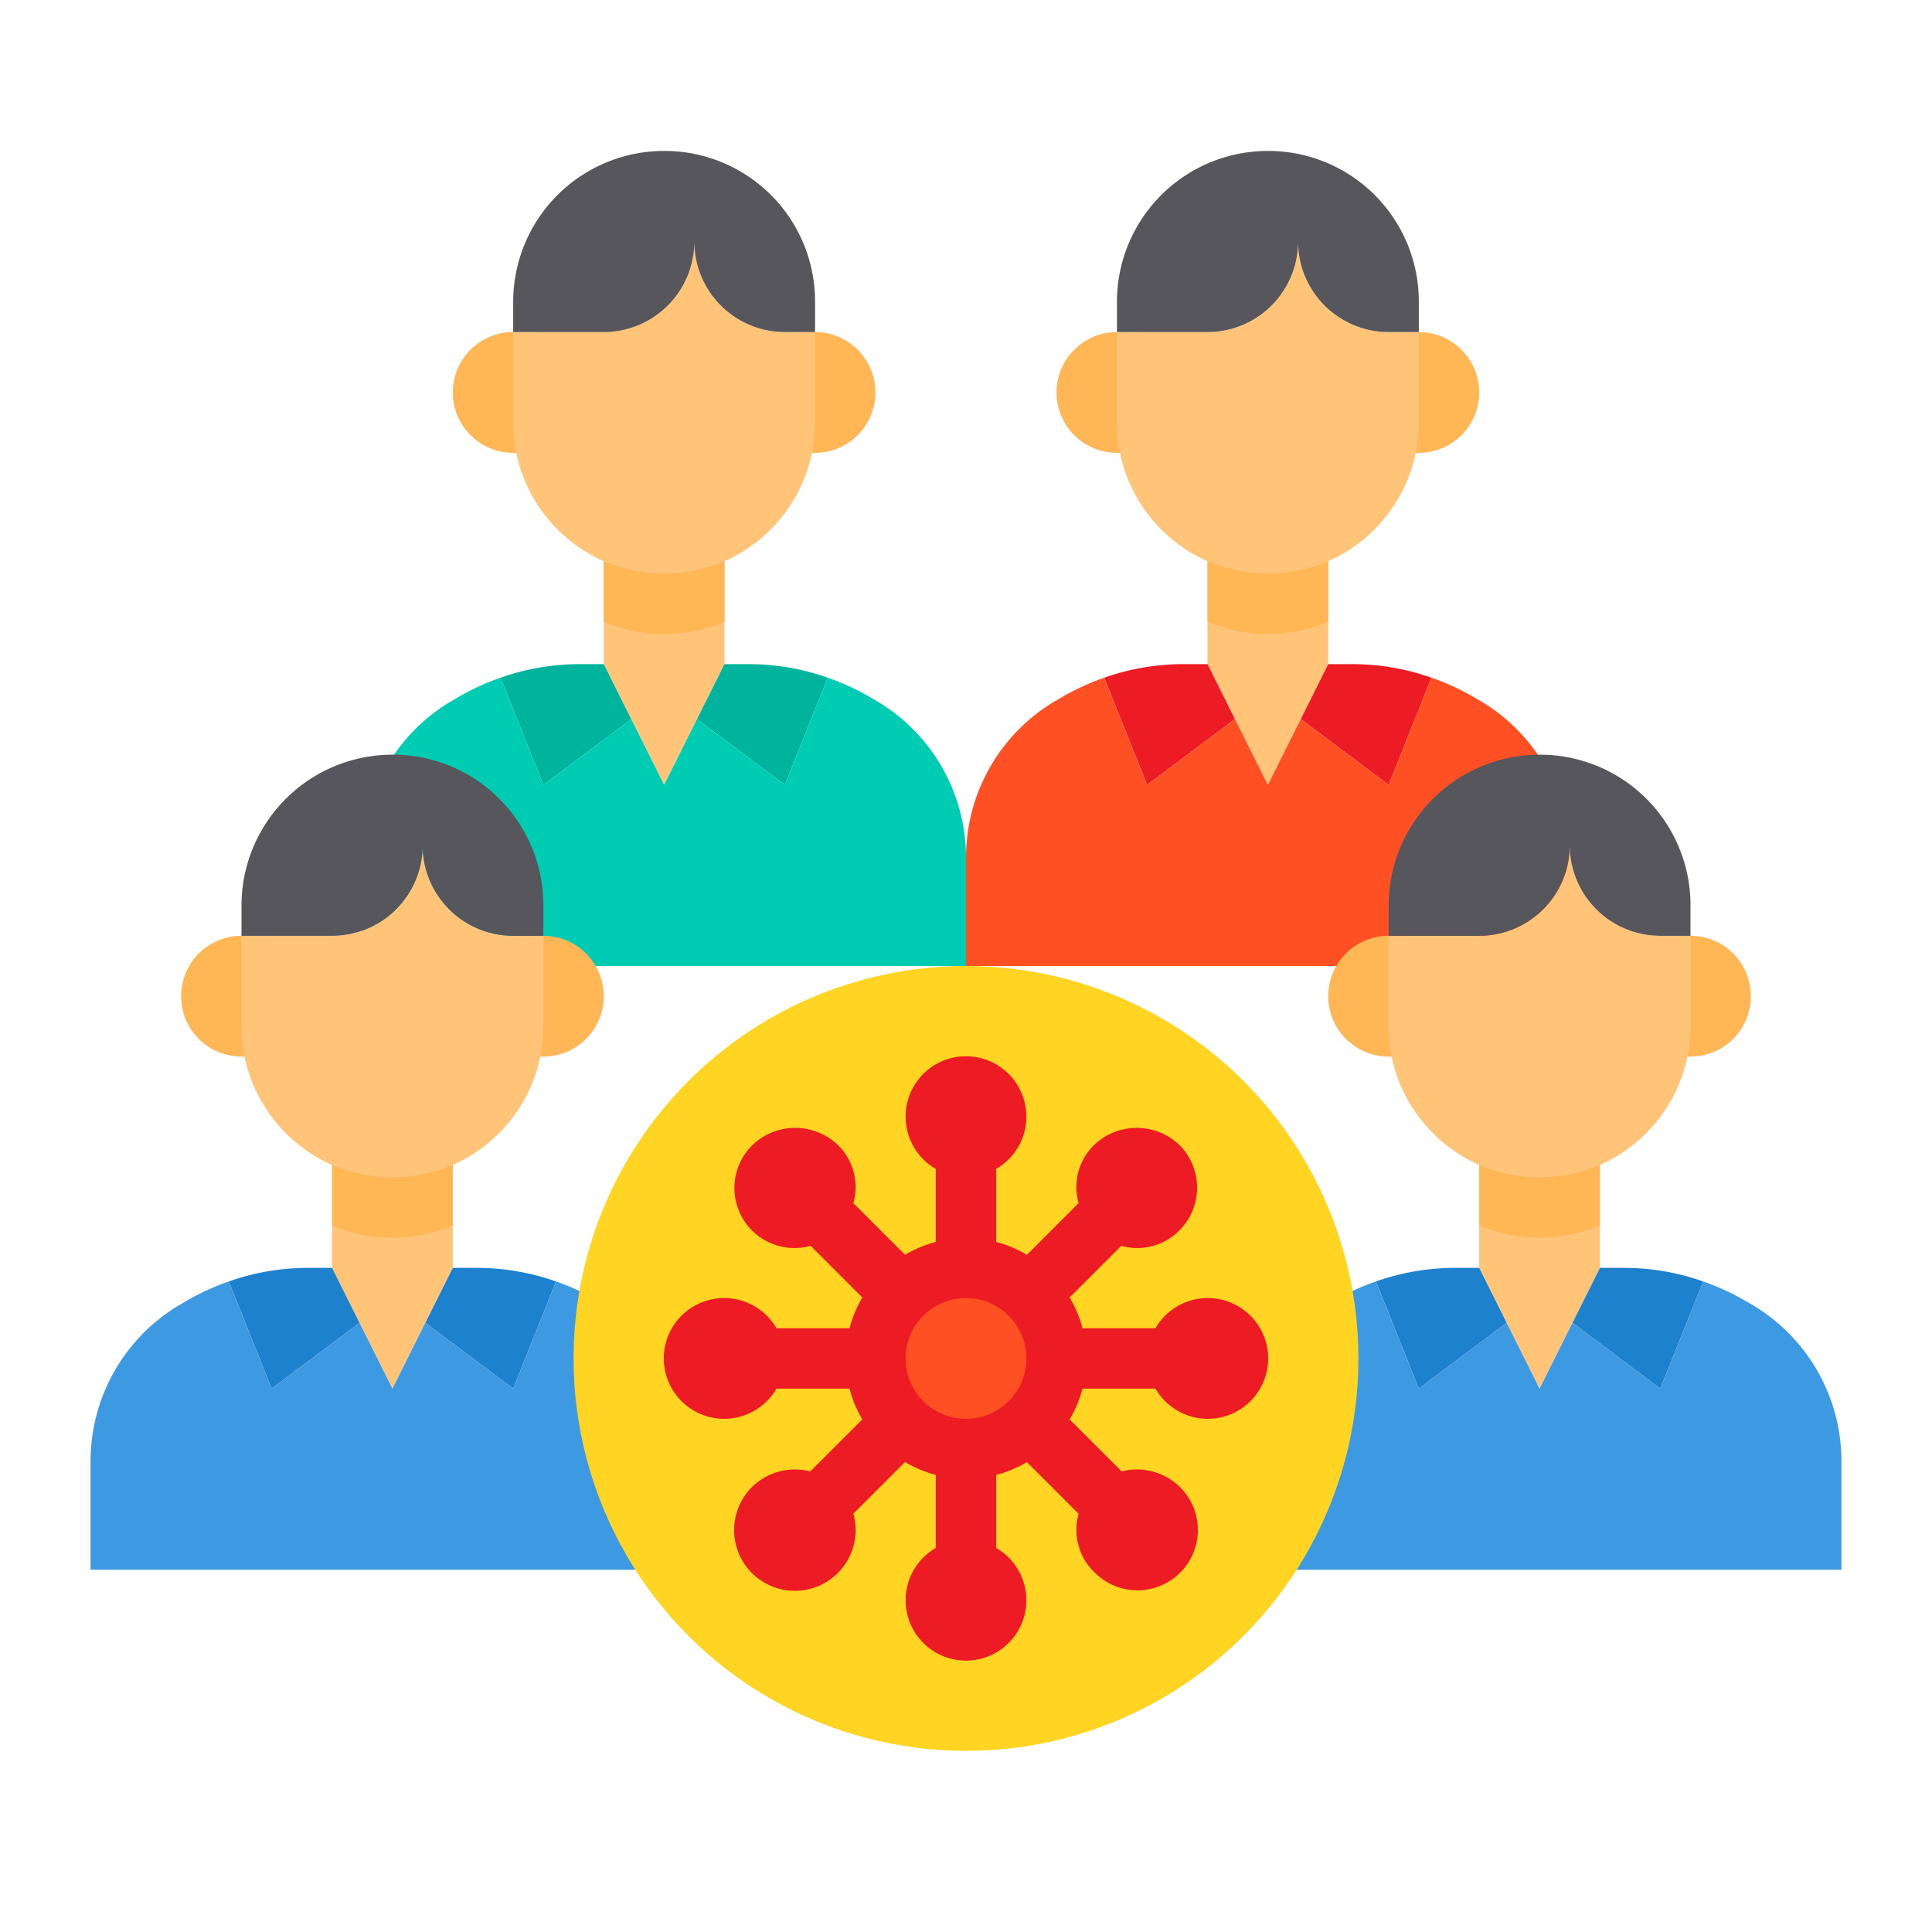
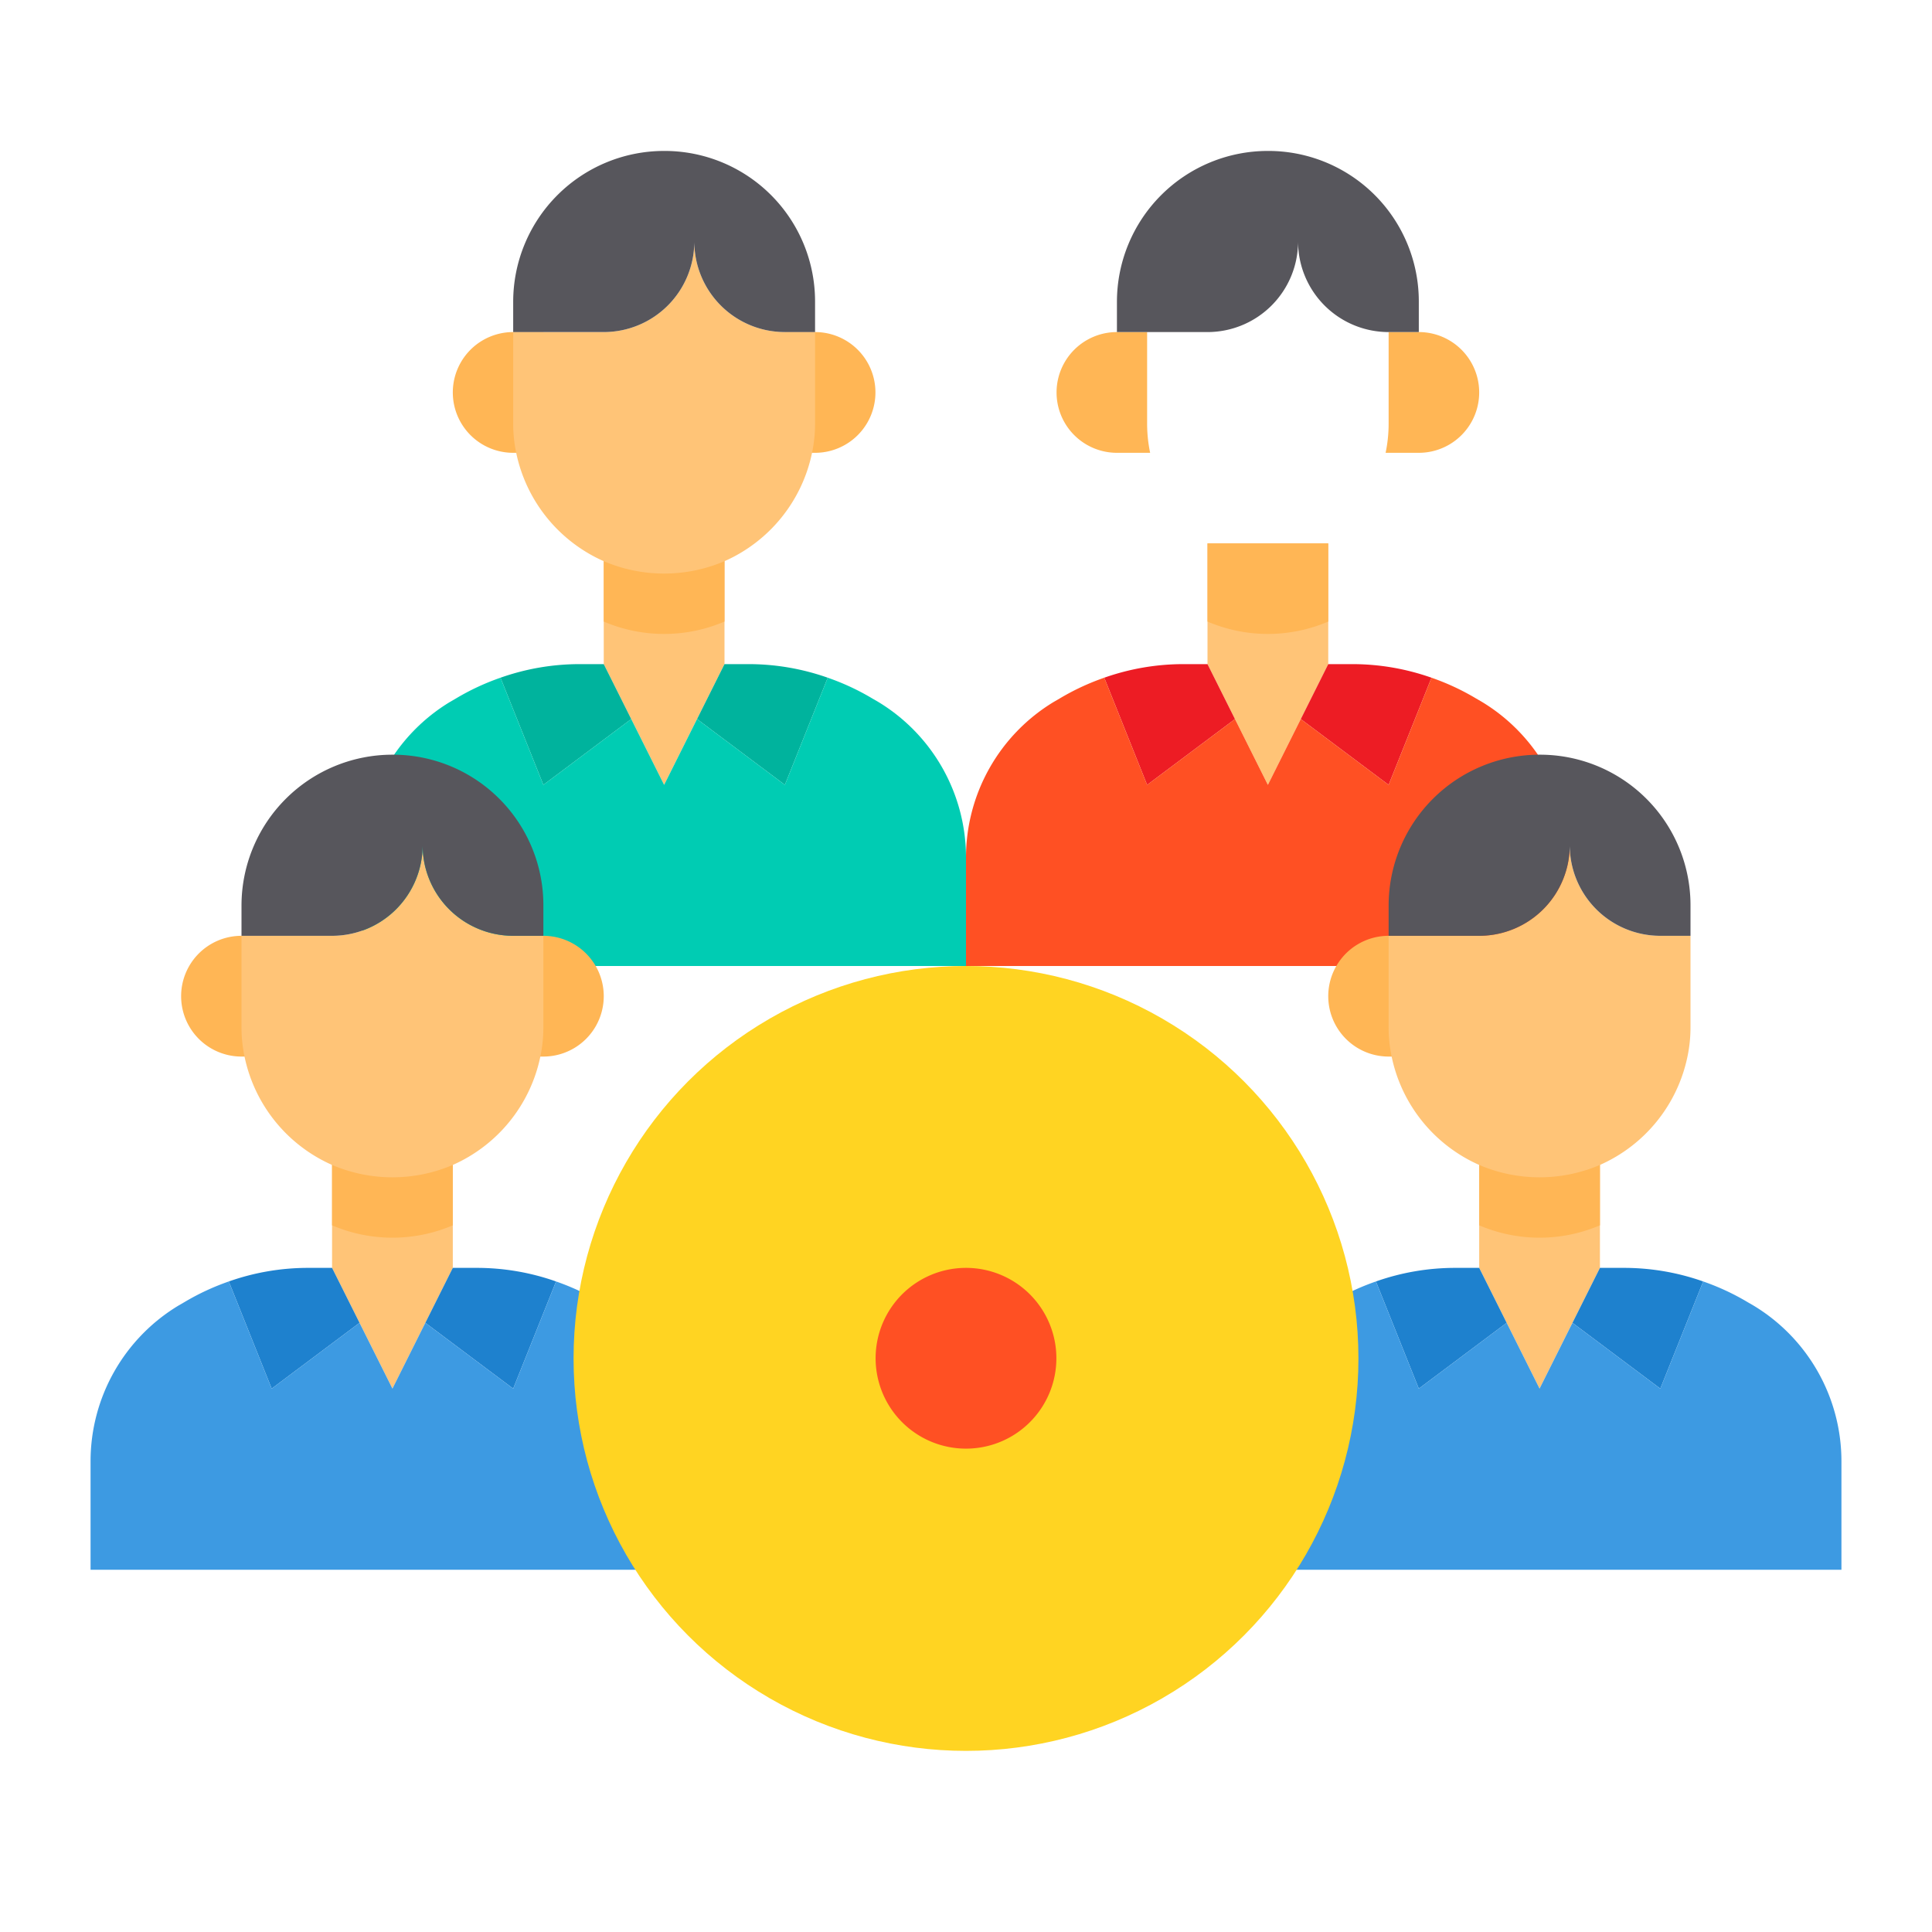
<svg xmlns="http://www.w3.org/2000/svg" height="512" viewBox="0 0 64 64" width="512">
  <g id="Spreading-Transmission-Outbreak-Coronavirus-Covid_19" data-name="Spreading-Transmission-Outbreak-Coronavirus-Covid 19">
    <path d="m24 18v4l-.91 1.82-1.09 2.18-1.09-2.18-.91-1.82v-4z" fill="#ffc477" />
    <path d="m20 22 .91 1.82-2.91 2.18-1.42-3.55a7.875 7.875 0 0 1 2.64-.45z" fill="#00b39d" />
    <path d="m24 22h.78a7.875 7.875 0 0 1 2.64.45l-1.42 3.55-2.91-2.18z" fill="#00b39d" />
    <path d="m16.58 22.45 1.42 3.55 2.91-2.18 1.09 2.18 1.09-2.18 2.91 2.18 1.42-3.55a7.974 7.974 0 0 1 1.48.69l.19.11a6.025 6.025 0 0 1 2.91 5.15v3.6h-20v-3.6a6.025 6.025 0 0 1 2.91-5.15l.19-.11a7.974 7.974 0 0 1 1.48-.69z" fill="#00ccb3" />
    <g fill="#ffb655">
      <path d="m18 14a4.712 4.712 0 0 0 .1 1h-1.1a2 2 0 0 1 0-4h1z" />
      <path d="m26 14v-3h1a2 2 0 0 1 0 4h-1.1a4.712 4.712 0 0 0 .1-1z" />
      <path d="m24 18v2.59a5.083 5.083 0 0 1 -4 0v-2.59z" />
    </g>
    <path d="m27 11v3a4.712 4.712 0 0 1 -.1 1 5.044 5.044 0 0 1 -2.9 3.59 5.083 5.083 0 0 1 -4 0 5.044 5.044 0 0 1 -2.9-3.59 4.712 4.712 0 0 1 -.1-1v-3h3a3 3 0 0 0 3-3 3 3 0 0 0 3 3z" fill="#ffc477" />
    <path d="m22 5a4.985 4.985 0 0 1 5 5v1h-1a3 3 0 0 1 -3-3 3 3 0 0 1 -3 3h-3v-1a5 5 0 0 1 5-5z" fill="#57565c" />
    <path d="m44 18v4l-.91 1.82-1.09 2.18-1.09-2.18-.91-1.82v-4z" fill="#ffc477" />
    <path d="m40 22 .91 1.82-2.91 2.18-1.42-3.55a7.875 7.875 0 0 1 2.64-.45z" fill="#ed1c24" />
    <path d="m44 22h.78a7.875 7.875 0 0 1 2.64.45l-1.42 3.55-2.91-2.18z" fill="#ed1c24" />
    <path d="m36.58 22.45 1.42 3.55 2.91-2.18 1.09 2.18 1.09-2.18 2.91 2.18 1.42-3.55a7.974 7.974 0 0 1 1.48.69l.19.11a6.025 6.025 0 0 1 2.91 5.15v3.6h-20v-3.6a6.025 6.025 0 0 1 2.91-5.15l.19-.11a7.974 7.974 0 0 1 1.48-.69z" fill="#ff5023" />
    <path d="m38 14a4.712 4.712 0 0 0 .1 1h-1.1a2 2 0 0 1 0-4h1z" fill="#ffb655" />
    <path d="m46 14v-3h1a2 2 0 0 1 0 4h-1.1a4.712 4.712 0 0 0 .1-1z" fill="#ffb655" />
    <path d="m44 18v2.59a5.083 5.083 0 0 1 -4 0v-2.59z" fill="#ffb655" />
-     <path d="m47 11v3a4.712 4.712 0 0 1 -.1 1 5.044 5.044 0 0 1 -2.9 3.59 5.083 5.083 0 0 1 -4 0 5.044 5.044 0 0 1 -2.9-3.59 4.712 4.712 0 0 1 -.1-1v-3h3a3 3 0 0 0 3-3 3 3 0 0 0 3 3z" fill="#ffc477" />
    <path d="m42 5a4.985 4.985 0 0 1 5 5v1h-1a3 3 0 0 1 -3-3 3 3 0 0 1 -3 3h-3v-1a5 5 0 0 1 5-5z" fill="#57565c" />
    <path d="m53 38v4l-.91 1.82-1.09 2.18-1.09-2.18-.91-1.82v-4z" fill="#ffc477" />
    <path d="m49 42 .91 1.82-2.91 2.18-1.42-3.55a7.875 7.875 0 0 1 2.64-.45z" fill="#1e81ce" />
    <path d="m53 42h.78a7.875 7.875 0 0 1 2.64.45l-1.42 3.55-2.91-2.18z" fill="#1e81ce" />
    <path d="m45.58 42.45 1.42 3.55 2.91-2.18 1.09 2.18 1.09-2.18 2.91 2.18 1.42-3.55a7.974 7.974 0 0 1 1.48.69l.19.11a6.025 6.025 0 0 1 2.91 5.15v3.6h-20v-3.6a6.025 6.025 0 0 1 2.91-5.15l.19-.11a7.974 7.974 0 0 1 1.48-.69z" fill="#3d9ae2" />
    <path d="m47 34a4.712 4.712 0 0 0 .1 1h-1.1a2 2 0 0 1 0-4h1z" fill="#ffb655" />
-     <path d="m55 34v-3h1a2 2 0 0 1 0 4h-1.1a4.712 4.712 0 0 0 .1-1z" fill="#ffb655" />
    <path d="m53 38v2.59a5.083 5.083 0 0 1 -4 0v-2.59z" fill="#ffb655" />
    <path d="m56 31v3a4.712 4.712 0 0 1 -.1 1 5.044 5.044 0 0 1 -2.9 3.59 5.083 5.083 0 0 1 -4 0 5.044 5.044 0 0 1 -2.9-3.59 4.712 4.712 0 0 1 -.1-1v-3h3a3 3 0 0 0 3-3 3 3 0 0 0 3 3z" fill="#ffc477" />
    <path d="m51 25a4.985 4.985 0 0 1 5 5v1h-1a3 3 0 0 1 -3-3 3 3 0 0 1 -3 3h-3v-1a5 5 0 0 1 5-5z" fill="#57565c" />
    <path d="m15 38v4l-.91 1.82-1.09 2.18-1.09-2.18-.91-1.82v-4z" fill="#ffc477" />
    <path d="m11 42 .91 1.82-2.91 2.18-1.42-3.55a7.875 7.875 0 0 1 2.64-.45z" fill="#1e81ce" />
    <path d="m15 42h.78a7.875 7.875 0 0 1 2.64.45l-1.42 3.55-2.91-2.18z" fill="#1e81ce" />
    <path d="m7.58 42.45 1.42 3.55 2.91-2.18 1.09 2.18 1.09-2.18 2.91 2.18 1.42-3.55a7.974 7.974 0 0 1 1.48.69l.19.11a6.025 6.025 0 0 1 2.91 5.15v3.6h-20v-3.6a6.025 6.025 0 0 1 2.91-5.15l.19-.11a7.974 7.974 0 0 1 1.48-.69z" fill="#3d9ae2" />
    <path d="m9 34a4.712 4.712 0 0 0 .1 1h-1.1a2 2 0 0 1 0-4h1z" fill="#ffb655" />
    <path d="m17 34v-3h1a2 2 0 0 1 0 4h-1.1a4.712 4.712 0 0 0 .1-1z" fill="#ffb655" />
    <path d="m15 38v2.59a5.083 5.083 0 0 1 -4 0v-2.59z" fill="#ffb655" />
    <path d="m18 31v3a4.712 4.712 0 0 1 -.1 1 5.044 5.044 0 0 1 -2.9 3.59 5.083 5.083 0 0 1 -4 0 5.044 5.044 0 0 1 -2.9-3.59 4.712 4.712 0 0 1 -.1-1v-3h3a3 3 0 0 0 3-3 3 3 0 0 0 3 3z" fill="#ffc477" />
    <path d="m13 25a4.985 4.985 0 0 1 5 5v1h-1a3 3 0 0 1 -3-3 3 3 0 0 1 -3 3h-3v-1a5 5 0 0 1 5-5z" fill="#57565c" />
    <circle cx="32" cy="45" fill="#ffd422" r="13" />
    <path d="m34.12 42.88a2.994 2.994 0 1 1 -2.12-.88 2.993 2.993 0 0 1 2.12.88z" fill="#ff5023" />
-     <path d="m40 43a1.993 1.993 0 0 0 -1.722 1h-2.42a3.915 3.915 0 0 0 -.425-1.019l1.712-1.712a1.95 1.95 0 0 0 1.926-.512 2 2 0 0 0 0-2.827 2.046 2.046 0 0 0 -2.828 0 1.95 1.95 0 0 0 -.512 1.926l-1.712 1.712a3.915 3.915 0 0 0 -1.019-.426v-2.42a2 2 0 1 0 -2 0v2.42a3.915 3.915 0 0 0 -1.019.425l-1.712-1.712a1.95 1.95 0 0 0 -.512-1.926 2.046 2.046 0 0 0 -2.827 0 1.989 1.989 0 0 0 1.925 3.34l1.712 1.712a3.915 3.915 0 0 0 -.425 1.019h-2.42a2 2 0 1 0 0 2h2.42a3.915 3.915 0 0 0 .425 1.019l-1.724 1.724a2.033 2.033 0 0 0 -1.914.5 2.012 2.012 0 1 0 3.34.9l1.712-1.712a3.915 3.915 0 0 0 1.019.427v2.42a2 2 0 1 0 2 0v-2.42a3.915 3.915 0 0 0 1.019-.425l1.712 1.712a1.95 1.95 0 0 0 .512 1.926 2 2 0 1 0 2.828-2.828 2.033 2.033 0 0 0 -1.914-.5l-1.724-1.724a3.915 3.915 0 0 0 .425-1.019h2.42a2 2 0 1 0 1.722-3zm-8 4a2 2 0 1 1 2-2 2 2 0 0 1 -2 2z" fill="#ed1c24" />
  </g>
</svg>